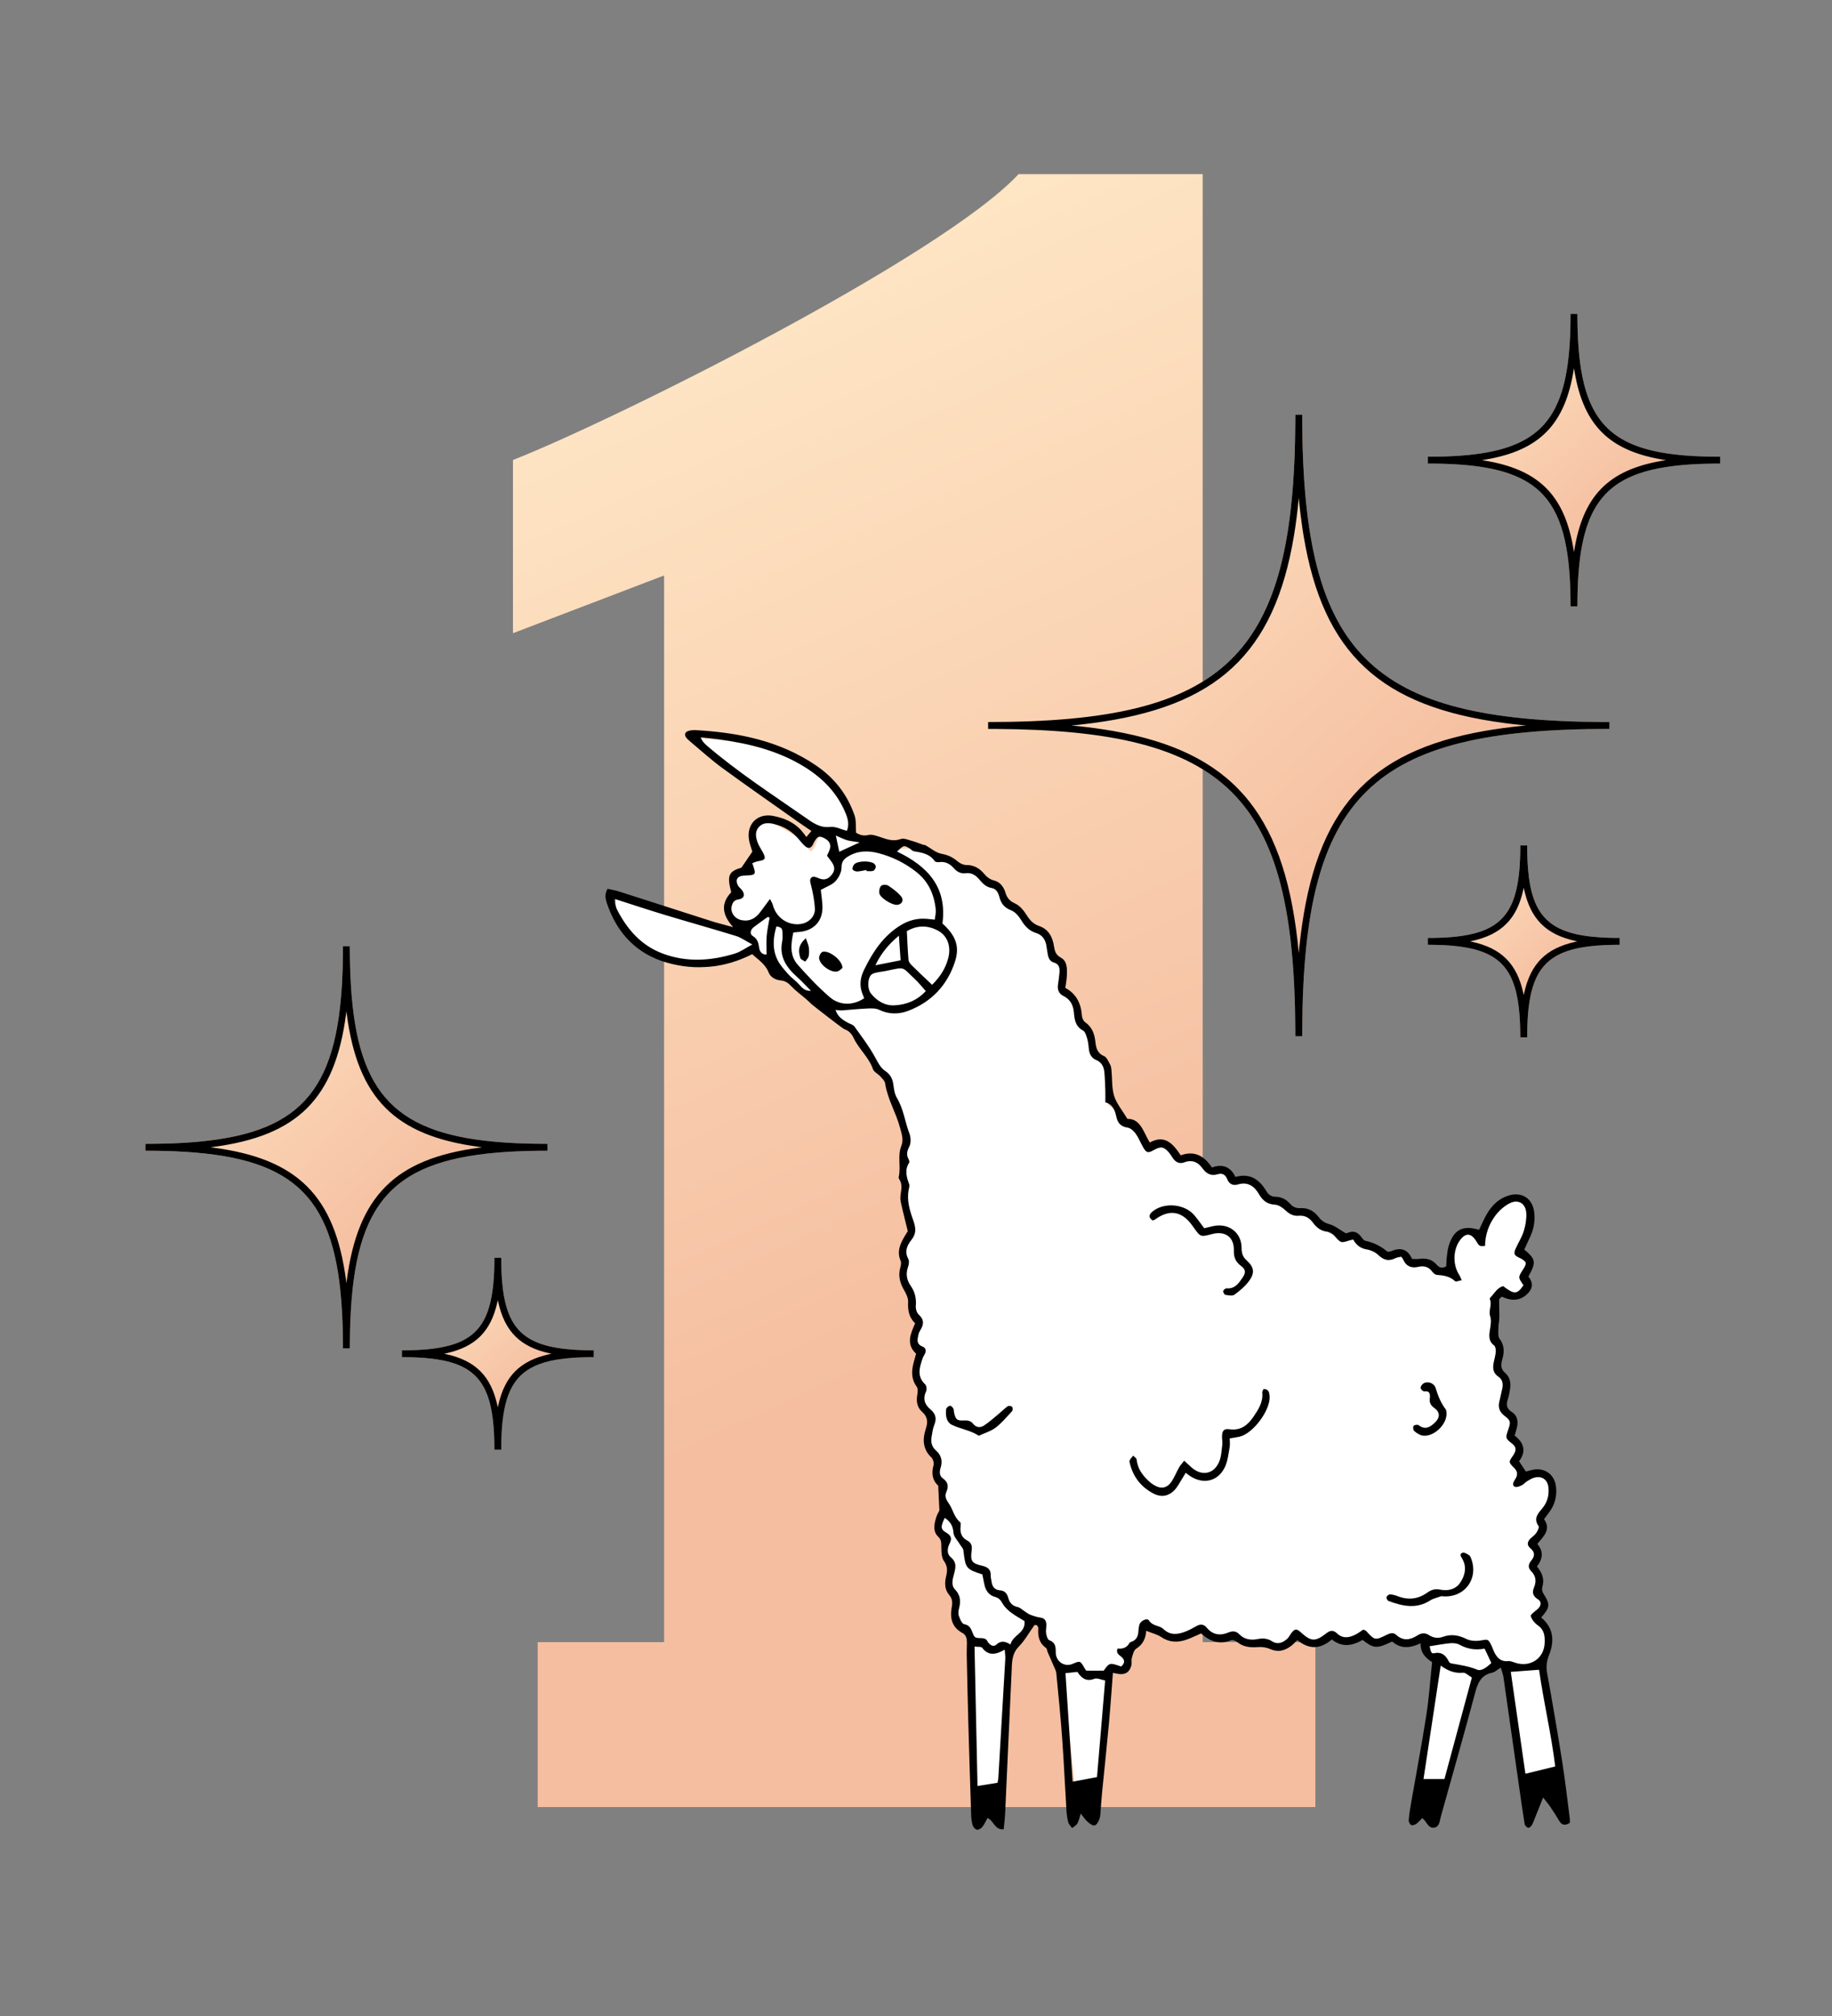
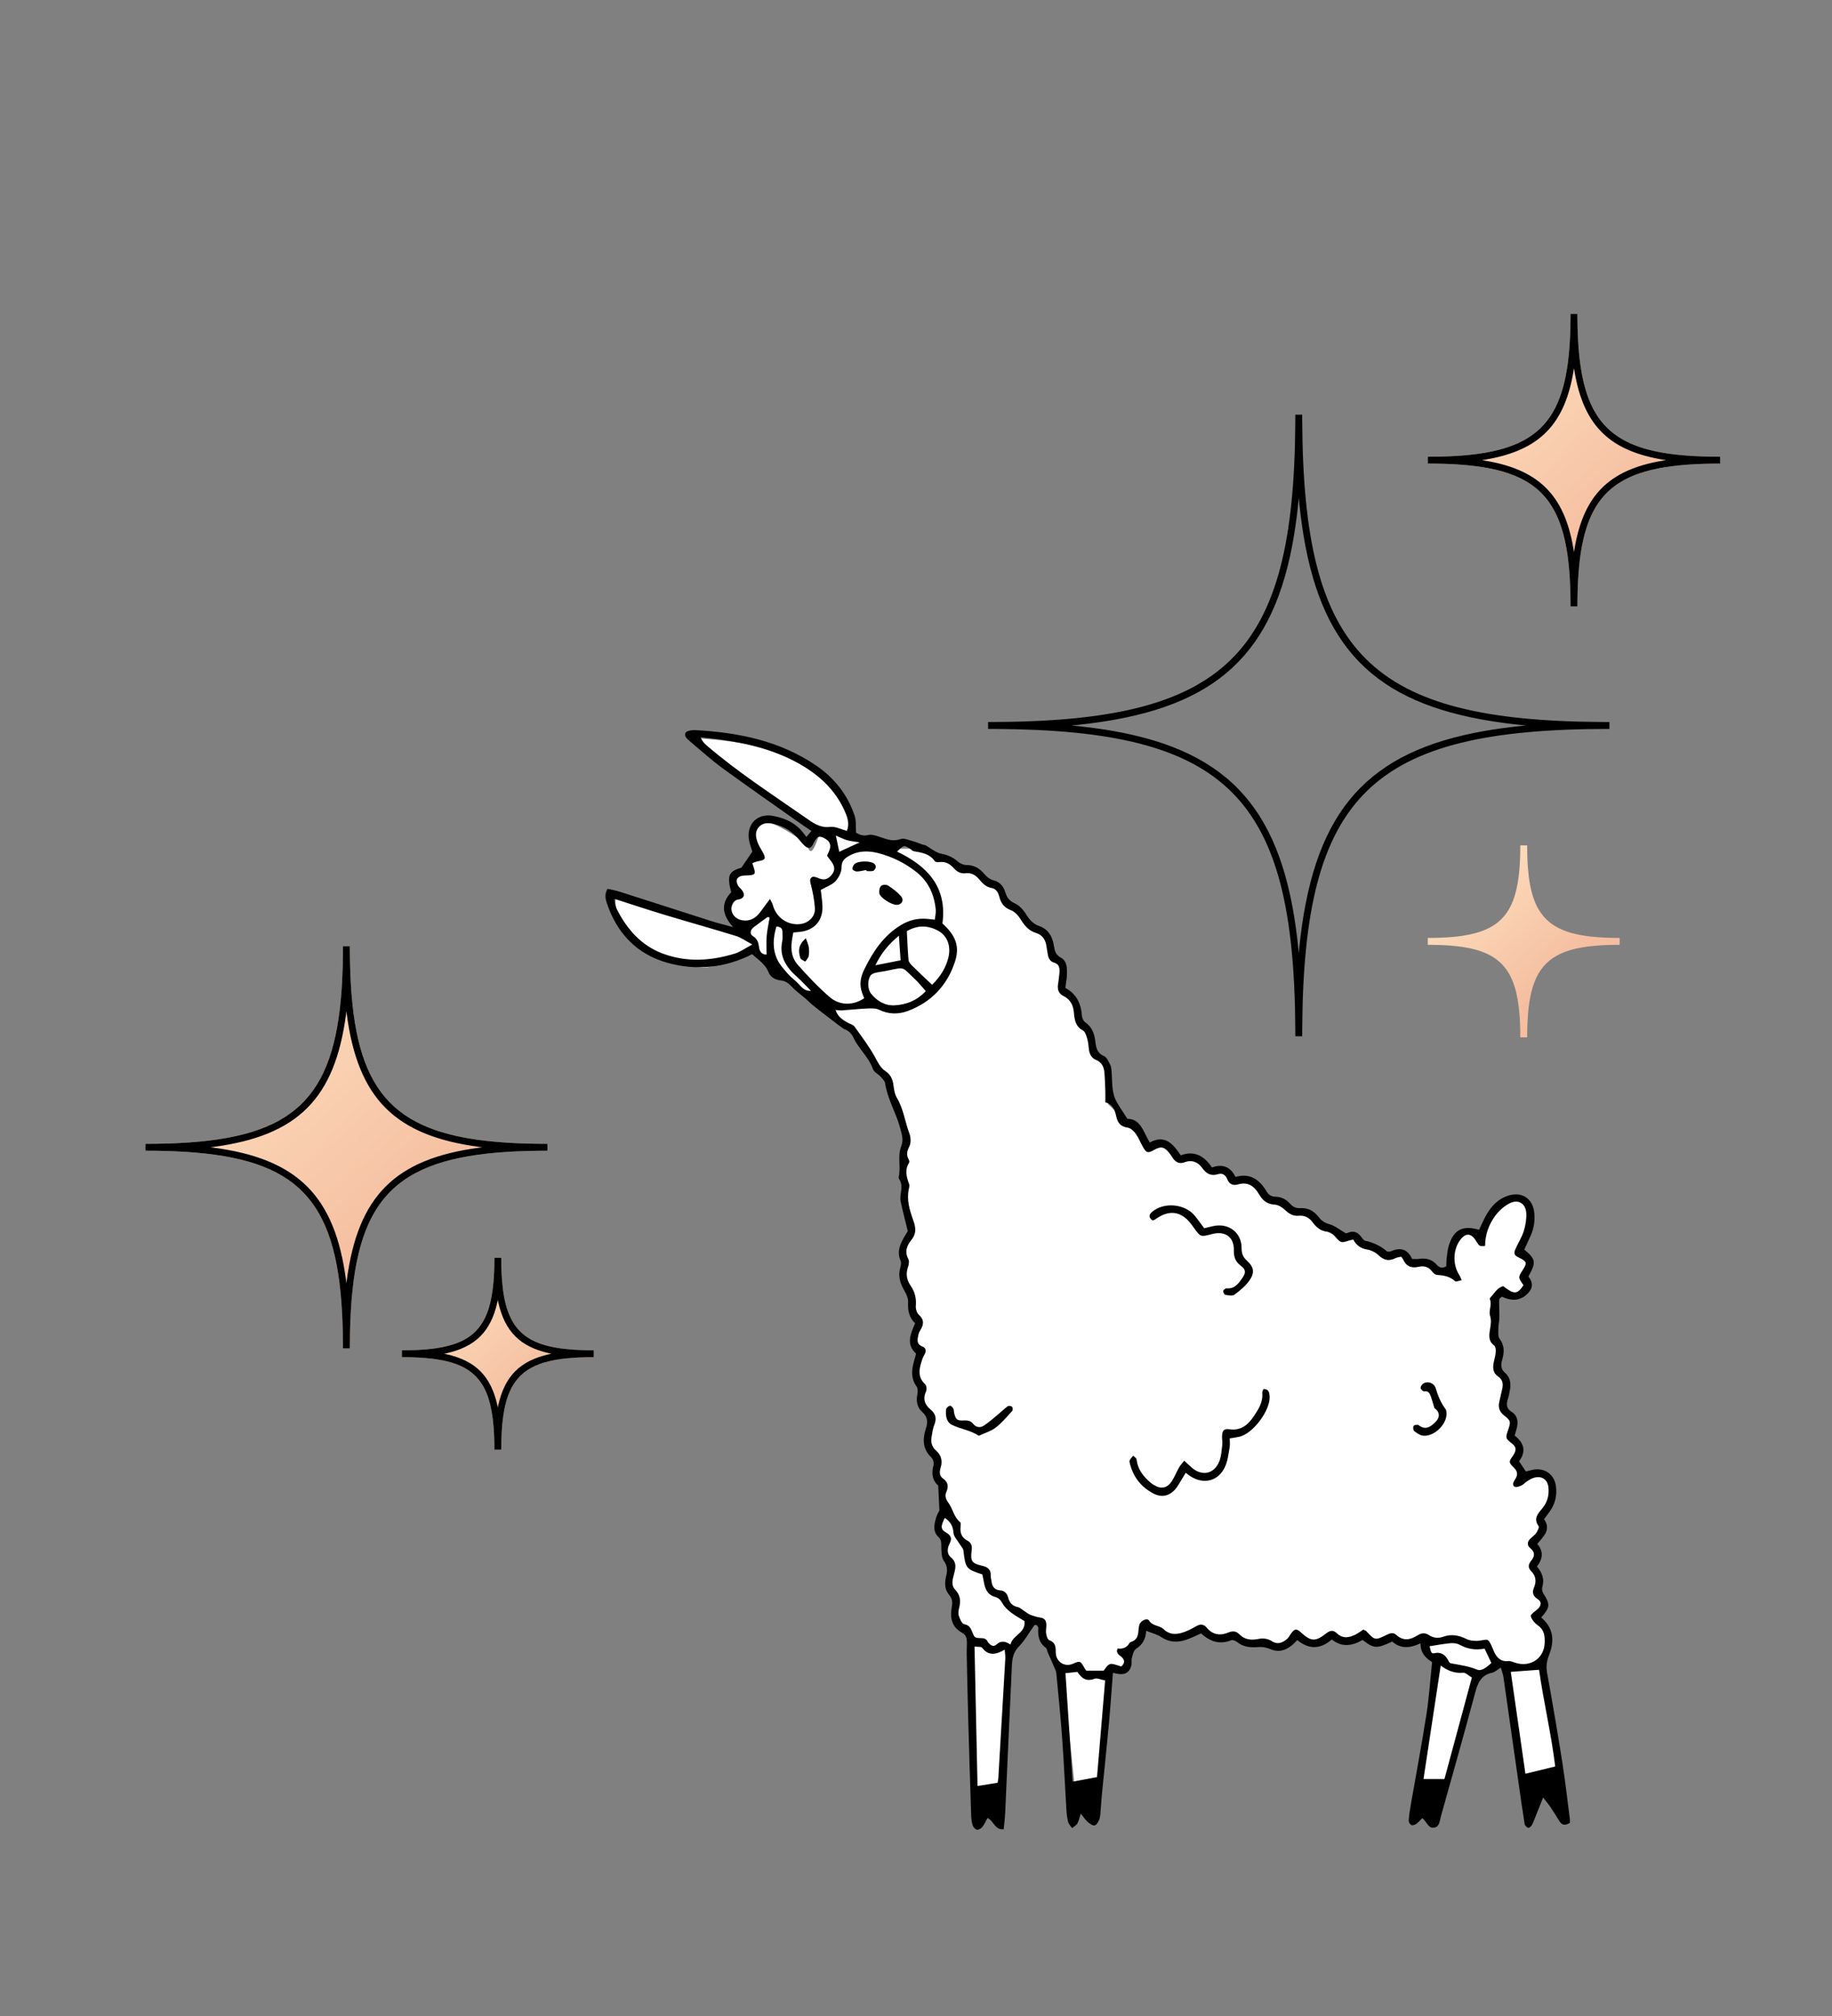
<svg xmlns="http://www.w3.org/2000/svg" width="200px" height="220px" viewBox="0 0 200 220" version="1.1">
  <rect x="0" y="0" width="200" height="220" fill="#808080" stroke="none" />
  <title>one</title>
  <defs>
    <linearGradient x1="38.659%" y1="5.204%" x2="53.289%" y2="71.364%" id="linearGradient-1">
      <stop stop-color="#FEE6C5" offset="0%" />
      <stop stop-color="#F5BEA0" offset="100%" />
    </linearGradient>
    <linearGradient x1="3.068%" y1="5.204%" x2="63.608%" y2="71.364%" id="linearGradient-2">
      <stop stop-color="#FEE6C5" offset="0%" />
      <stop stop-color="#F5BEA0" offset="100%" />
    </linearGradient>
    <linearGradient x1="3.069%" y1="5.204%" x2="63.608%" y2="71.364%" id="linearGradient-3">
      <stop stop-color="#FEE6C5" offset="0%" />
      <stop stop-color="#F5BEA0" offset="100%" />
    </linearGradient>
    <linearGradient x1="3.07%" y1="5.204%" x2="63.608%" y2="71.364%" id="linearGradient-4">
      <stop stop-color="#FEE6C5" offset="0%" />
      <stop stop-color="#F5BEA0" offset="100%" />
    </linearGradient>
    <linearGradient x1="3.071%" y1="5.204%" x2="63.608%" y2="71.364%" id="linearGradient-5">
      <stop stop-color="#FEE6C5" offset="0%" />
      <stop stop-color="#F5BEA0" offset="100%" />
    </linearGradient>
  </defs>
  <g id="one" stroke="none" stroke-width="1" fill="none" fill-rule="evenodd">
-     <path d="M143.6,197.2 L143.6,179.2 L131.3,179.2 L131.3,19 L111.2,19 C102.8,28 67.4,45.7 56,50.2 L56,69.1 L72.5,62.8 L72.5,179.2 L58.7,179.2 L58.7,197.2 L143.6,197.2 Z" id="1" fill="url(#linearGradient-1)" fill-rule="nonzero" />
-     <path d="M141.409,112.3 C141.266,86.932 134.02,79.689 108.648,79.546 L107.873,79.544 L107.873,78.794 C133.872,78.794 141.264,71.663 141.409,46.038 L141.412,45.256 L142.161,45.255 L142.164,46.038 C142.308,71.404 149.552,78.648 174.918,78.792 L175.7,78.794 L175.7,79.544 C149.701,79.544 142.309,86.676 142.164,112.3 L142.162,113.082 L141.412,113.082 L141.409,112.3 Z" id="Fill-1" fill="url(#linearGradient-2)" fill-rule="nonzero" />
    <path d="M37.442,147.144 L37.441,146.64 C37.438,146.145 37.431,145.66 37.42,145.186 L37.391,144.252 C36.914,131.527 32.992,126.781 21.397,125.784 L20.545,125.719 C20.401,125.709 20.256,125.7 20.109,125.691 L19.217,125.644 C18.915,125.631 18.608,125.619 18.297,125.61 L17.349,125.587 C17.188,125.585 17.027,125.582 16.864,125.58 L15.873,125.575 L15.873,124.825 C16.888,124.825 17.86,124.808 18.788,124.773 L19.702,124.732 C32.007,124.082 36.47,119.896 37.295,107.971 L37.349,107.085 C37.397,106.185 37.425,105.242 37.437,104.257 L37.442,103.256 L38.192,103.255 L38.194,103.76 C38.195,104.087 38.199,104.409 38.205,104.726 L38.227,105.665 L38.261,106.576 L38.306,107.461 C39.023,119.507 43.262,123.881 55.124,124.683 L55.995,124.735 C56.142,124.743 56.291,124.75 56.441,124.756 L57.352,124.79 L58.291,124.812 C58.608,124.818 58.93,124.822 59.257,124.823 L59.761,124.825 L59.761,125.575 L58.76,125.581 C57.939,125.59 57.148,125.611 56.386,125.646 L55.485,125.693 C42.928,126.457 38.742,131.075 38.244,144.229 L38.215,145.172 C38.203,145.65 38.196,146.14 38.194,146.64 L38.192,147.144 L37.442,147.144 Z" id="Fill-1" fill="url(#linearGradient-3)" fill-rule="nonzero" />
    <path d="M171.457,66.174 L171.456,65.81 L171.448,65.089 L171.431,64.389 L171.406,63.711 C171.401,63.6 171.395,63.489 171.389,63.38 L171.35,62.733 C171.342,62.626 171.335,62.521 171.327,62.417 L171.273,61.8 L171.209,61.204 L171.135,60.627 C171.121,60.532 171.108,60.439 171.094,60.346 L171.004,59.798 C170.224,55.405 168.351,52.919 164.709,51.664 L164.254,51.517 C164.099,51.47 163.942,51.425 163.781,51.382 L163.29,51.258 L162.78,51.146 C162.607,51.11 162.431,51.076 162.252,51.045 L161.705,50.955 C161.612,50.94 161.518,50.927 161.424,50.914 L160.847,50.839 L160.251,50.775 L159.634,50.721 L158.997,50.677 C158.89,50.67 158.781,50.664 158.671,50.658 L158.004,50.628 L157.315,50.607 L156.605,50.594 L155.873,50.59 L155.873,49.84 L156.598,49.836 C156.717,49.835 156.835,49.833 156.952,49.831 L157.644,49.814 L158.316,49.789 L158.968,49.755 L159.599,49.712 C159.703,49.704 159.806,49.695 159.907,49.686 L160.509,49.629 C160.706,49.608 160.9,49.585 161.091,49.561 L161.654,49.483 C162.576,49.345 163.419,49.164 164.188,48.933 L164.641,48.789 C167.898,47.688 169.754,45.616 170.683,42.1 L170.804,41.612 C170.9,41.197 170.985,40.764 171.058,40.311 L171.141,39.757 C171.154,39.664 171.166,39.569 171.178,39.474 L171.246,38.892 C171.257,38.793 171.267,38.694 171.276,38.593 L171.329,37.982 L171.372,37.351 L171.407,36.699 C171.411,36.589 171.416,36.478 171.42,36.366 L171.441,35.683 L171.453,34.98 L171.457,34.256 L172.207,34.255 L172.209,34.621 C172.21,34.865 172.213,35.105 172.217,35.342 L172.234,36.041 L172.259,36.72 C172.264,36.831 172.27,36.941 172.276,37.051 L172.315,37.698 C172.323,37.804 172.33,37.91 172.338,38.014 L172.392,38.631 L172.456,39.227 L172.531,39.804 C173.351,45.663 175.855,48.4 181.415,49.386 L181.963,49.476 C182.056,49.49 182.149,49.504 182.244,49.517 L182.821,49.591 L183.417,49.655 L184.034,49.709 L184.671,49.753 C184.778,49.76 184.887,49.766 184.997,49.772 L185.665,49.802 C185.778,49.807 185.892,49.81 186.006,49.814 L186.706,49.831 C186.824,49.833 186.944,49.835 187.064,49.836 L187.792,49.84 L187.792,50.59 L187.067,50.594 L186.364,50.607 C186.249,50.609 186.134,50.612 186.02,50.616 L185.348,50.641 L184.697,50.675 C184.59,50.682 184.484,50.689 184.379,50.696 L183.757,50.744 L183.156,50.802 L182.574,50.869 C182.288,50.905 182.009,50.946 181.737,50.99 L181.202,51.083 C176.564,51.956 174.101,54.095 172.982,58.33 L172.861,58.818 C172.803,59.067 172.75,59.323 172.7,59.585 L172.607,60.12 L172.524,60.673 C172.511,60.767 172.499,60.861 172.486,60.957 L172.419,61.539 C172.408,61.637 172.398,61.737 172.389,61.837 L172.336,62.448 L172.293,63.08 L172.258,63.731 C172.253,63.841 172.249,63.953 172.245,64.065 L172.224,64.747 L172.212,65.45 L172.207,66.174 L171.457,66.174 Z" id="Fill-1" fill="url(#linearGradient-4)" fill-rule="nonzero" />
    <path d="M165.972,113.202 L165.97,112.878 L165.96,112.241 C165.958,112.137 165.955,112.034 165.951,111.932 L165.925,111.334 L165.888,110.761 C165.52,106.002 163.877,103.965 159.64,103.335 L159.13,103.267 C158.869,103.236 158.598,103.21 158.318,103.188 L157.746,103.151 L157.148,103.125 C157.046,103.121 156.943,103.118 156.839,103.116 L156.202,103.105 L155.873,103.104 L155.873,102.354 L156.515,102.349 C156.62,102.348 156.724,102.346 156.826,102.343 L157.429,102.323 L158.007,102.292 L158.561,102.25 L159.09,102.196 L159.595,102.131 C163.545,101.554 165.256,99.771 165.782,95.728 L165.842,95.211 C165.851,95.123 165.859,95.034 165.867,94.944 L165.909,94.39 C165.922,94.202 165.932,94.009 165.94,93.812 L165.96,93.209 L165.97,92.58 L165.972,92.256 L166.721,92.255 L166.723,92.58 L166.733,93.218 C166.735,93.322 166.738,93.425 166.742,93.527 L166.768,94.125 L166.805,94.698 C167.216,100.018 169.221,101.935 174.661,102.291 L175.247,102.322 L175.858,102.343 C175.962,102.345 176.067,102.348 176.173,102.349 L176.82,102.354 L176.82,103.104 L176.496,103.105 L175.867,103.115 L175.264,103.135 C175.165,103.14 175.068,103.144 174.971,103.149 L174.406,103.186 L173.865,103.234 L173.347,103.293 C169.726,103.765 167.918,105.187 167.166,108.318 L167.068,108.766 C166.991,109.148 166.929,109.555 166.879,109.986 L166.826,110.515 L166.784,111.068 C166.771,111.257 166.761,111.449 166.753,111.646 L166.733,112.249 L166.723,112.878 L166.722,113.202 L165.972,113.202 Z" id="Fill-1" fill="url(#linearGradient-5)" fill-rule="nonzero" />
    <path d="M53.972,158.202 L53.97,157.878 L53.96,157.241 C53.958,157.137 53.955,157.034 53.951,156.932 L53.925,156.334 L53.888,155.761 C53.52,151.002 51.877,148.965 47.64,148.335 L47.13,148.267 C46.869,148.236 46.598,148.21 46.318,148.188 L45.746,148.151 L45.148,148.125 C45.046,148.121 44.943,148.118 44.839,148.116 L44.202,148.105 L43.873,148.104 L43.873,147.354 L44.515,147.349 C44.62,147.348 44.724,147.346 44.826,147.343 L45.429,147.323 L46.007,147.292 L46.561,147.25 L47.09,147.196 L47.595,147.131 C51.545,146.554 53.256,144.771 53.782,140.728 L53.842,140.211 C53.851,140.123 53.859,140.034 53.867,139.944 L53.909,139.39 C53.922,139.202 53.932,139.009 53.94,138.812 L53.96,138.209 L53.97,137.58 L53.972,137.256 L54.721,137.255 L54.723,137.58 L54.733,138.218 C54.735,138.322 54.738,138.425 54.742,138.527 L54.768,139.125 L54.805,139.698 C55.216,145.018 57.221,146.935 62.661,147.291 L63.247,147.322 L63.858,147.343 C63.962,147.345 64.067,147.348 64.173,147.349 L64.82,147.354 L64.82,148.104 L64.496,148.105 L63.867,148.115 L63.264,148.135 C63.165,148.14 63.068,148.144 62.971,148.149 L62.406,148.186 L61.865,148.234 L61.347,148.293 C57.726,148.765 55.918,150.187 55.166,153.318 L55.068,153.766 C54.991,154.148 54.929,154.555 54.879,154.986 L54.826,155.515 L54.784,156.068 C54.771,156.257 54.761,156.449 54.753,156.646 L54.733,157.249 L54.723,157.878 L54.722,158.202 L53.972,158.202 Z" id="Fill-1" fill="url(#linearGradient-5)" fill-rule="nonzero" />
    <path d="M141.409,112.3 C141.266,86.932 134.02,79.689 108.648,79.546 L107.873,79.544 L107.873,78.794 C133.872,78.794 141.264,71.663 141.409,46.038 L141.412,45.256 L142.161,45.255 L142.164,46.038 C142.308,71.404 149.552,78.648 174.918,78.792 L175.7,78.794 L175.7,79.544 C149.701,79.544 142.309,86.676 142.164,112.3 L142.162,113.082 L141.412,113.082 L141.409,112.3 Z M141.786,54.333 L141.75,54.718 L141.648,55.68 C141.576,56.313 141.495,56.931 141.406,57.534 L141.267,58.428 C139.124,71.368 132.834,77.144 119.236,78.916 L118.297,79.031 C117.98,79.067 117.66,79.101 117.336,79.133 L116.953,79.169 L117.336,79.205 L118.297,79.308 C119.089,79.398 119.856,79.501 120.601,79.618 L121.483,79.764 C134.407,82.027 140.038,88.568 141.648,102.659 L141.75,103.62 L141.786,104.004 L141.823,103.62 L141.872,103.137 L141.981,102.187 C143.663,88.421 149.311,82.001 162.09,79.764 L162.972,79.618 C163.717,79.501 164.484,79.398 165.276,79.308 L166.237,79.205 L166.619,79.169 L166.238,79.133 C165.913,79.101 165.593,79.067 165.276,79.031 L164.338,78.916 C150.739,77.144 144.449,71.368 142.307,58.428 L142.167,57.534 C142.1,57.082 142.038,56.621 141.981,56.152 L141.872,55.202 C141.855,55.042 141.839,54.88 141.823,54.718 L141.786,54.333 Z" id="Fill-1" fill="#000000" fill-rule="nonzero" />
    <path d="M37.442,147.144 L37.441,146.64 C37.438,146.145 37.431,145.66 37.42,145.186 L37.391,144.252 C36.914,131.527 32.992,126.781 21.397,125.784 L20.545,125.719 C20.401,125.709 20.256,125.7 20.109,125.691 L19.217,125.644 C18.915,125.631 18.608,125.619 18.297,125.61 L17.349,125.587 C17.188,125.585 17.027,125.582 16.864,125.58 L15.873,125.575 L15.873,124.825 C16.888,124.825 17.86,124.808 18.788,124.773 L19.702,124.732 C32.007,124.082 36.47,119.896 37.295,107.971 L37.349,107.085 C37.397,106.185 37.425,105.242 37.437,104.257 L37.442,103.256 L38.192,103.255 L38.194,103.76 C38.195,104.087 38.199,104.409 38.205,104.726 L38.227,105.665 L38.261,106.576 L38.306,107.461 C39.023,119.507 43.262,123.881 55.124,124.683 L55.995,124.735 C56.142,124.743 56.291,124.75 56.441,124.756 L57.352,124.79 L58.291,124.812 C58.608,124.818 58.93,124.822 59.257,124.823 L59.761,124.825 L59.761,125.575 L58.76,125.581 C57.939,125.59 57.148,125.611 56.386,125.646 L55.485,125.693 C42.928,126.457 38.742,131.075 38.244,144.229 L38.215,145.172 C38.203,145.65 38.196,146.14 38.194,146.64 L38.192,147.144 L37.442,147.144 Z M37.817,110.355 L37.779,110.658 C36.566,119.886 32.504,123.949 23.275,125.162 L22.972,125.199 L23.275,125.238 C32.504,126.451 36.566,130.513 37.779,139.742 L37.817,140.044 L37.855,139.742 C39.068,130.513 43.131,126.451 52.359,125.238 L52.661,125.199 L52.359,125.162 C43.131,123.949 39.068,119.886 37.855,110.658 L37.817,110.355 Z" id="Fill-1" fill="#000000" fill-rule="nonzero" />
    <path d="M171.457,66.174 L171.456,65.81 L171.448,65.089 L171.431,64.389 L171.406,63.711 C171.401,63.6 171.395,63.489 171.389,63.38 L171.35,62.733 C171.342,62.626 171.335,62.521 171.327,62.417 L171.273,61.8 L171.209,61.204 L171.135,60.627 C171.121,60.532 171.108,60.439 171.094,60.346 L171.004,59.798 C170.224,55.405 168.351,52.919 164.709,51.664 L164.254,51.517 C164.099,51.47 163.942,51.425 163.781,51.382 L163.29,51.258 L162.78,51.146 C162.607,51.11 162.431,51.076 162.252,51.045 L161.705,50.955 C161.612,50.94 161.518,50.927 161.424,50.914 L160.847,50.839 L160.251,50.775 L159.634,50.721 L158.997,50.677 C158.89,50.67 158.781,50.664 158.671,50.658 L158.004,50.628 L157.315,50.607 L156.605,50.594 L155.873,50.59 L155.873,49.84 L156.598,49.836 C156.717,49.835 156.835,49.833 156.952,49.831 L157.644,49.814 L158.316,49.789 L158.968,49.755 L159.599,49.712 C159.703,49.704 159.806,49.695 159.907,49.686 L160.509,49.629 C160.706,49.608 160.9,49.585 161.091,49.561 L161.654,49.483 C162.576,49.345 163.419,49.164 164.188,48.933 L164.641,48.789 C167.898,47.688 169.754,45.616 170.683,42.1 L170.804,41.612 C170.9,41.197 170.985,40.764 171.058,40.311 L171.141,39.757 C171.154,39.664 171.166,39.569 171.178,39.474 L171.246,38.892 C171.257,38.793 171.267,38.694 171.276,38.593 L171.329,37.982 L171.372,37.351 L171.407,36.699 C171.411,36.589 171.416,36.478 171.42,36.366 L171.441,35.683 L171.453,34.98 L171.457,34.256 L172.207,34.255 L172.209,34.621 C172.21,34.865 172.213,35.105 172.217,35.342 L172.234,36.041 L172.259,36.72 C172.264,36.831 172.27,36.941 172.276,37.051 L172.315,37.698 C172.323,37.804 172.33,37.91 172.338,38.014 L172.392,38.631 L172.456,39.227 L172.531,39.804 C173.351,45.663 175.855,48.4 181.415,49.386 L181.963,49.476 C182.056,49.49 182.149,49.504 182.244,49.517 L182.821,49.591 L183.417,49.655 L184.034,49.709 L184.671,49.753 C184.778,49.76 184.887,49.766 184.997,49.772 L185.665,49.802 C185.778,49.807 185.892,49.81 186.006,49.814 L186.706,49.831 C186.824,49.833 186.944,49.835 187.064,49.836 L187.792,49.84 L187.792,50.59 L187.067,50.594 L186.364,50.607 C186.249,50.609 186.134,50.612 186.02,50.616 L185.348,50.641 L184.697,50.675 C184.59,50.682 184.484,50.689 184.379,50.696 L183.757,50.744 L183.156,50.802 L182.574,50.869 C182.288,50.905 182.009,50.946 181.737,50.99 L181.202,51.083 C176.564,51.956 174.101,54.095 172.982,58.33 L172.861,58.818 C172.803,59.067 172.75,59.323 172.7,59.585 L172.607,60.12 L172.524,60.673 C172.511,60.767 172.499,60.861 172.486,60.957 L172.419,61.539 C172.408,61.637 172.398,61.737 172.389,61.837 L172.336,62.448 L172.293,63.08 L172.258,63.731 C172.253,63.841 172.249,63.953 172.245,64.065 L172.224,64.747 L172.212,65.45 L172.207,66.174 L171.457,66.174 Z M171.832,40.165 L171.82,40.251 C170.881,46.282 168.114,49.141 162.2,50.148 L161.781,50.215 L161.868,50.228 C167.9,51.167 170.759,53.933 171.766,59.847 L171.832,60.265 L171.845,60.179 C172.784,54.148 175.551,51.289 181.465,50.282 L181.883,50.215 L181.797,50.202 C175.765,49.264 172.906,46.497 171.899,40.583 L171.832,40.165 Z" id="Fill-1" fill="#000000" fill-rule="nonzero" />
-     <path d="M165.972,113.202 L165.97,112.878 L165.96,112.241 C165.958,112.137 165.955,112.034 165.951,111.932 L165.925,111.334 L165.888,110.761 C165.52,106.002 163.877,103.965 159.64,103.335 L159.13,103.267 C158.869,103.236 158.598,103.21 158.318,103.188 L157.746,103.151 L157.148,103.125 C157.046,103.121 156.943,103.118 156.839,103.116 L156.202,103.105 L155.873,103.104 L155.873,102.354 L156.515,102.349 C156.62,102.348 156.724,102.346 156.826,102.343 L157.429,102.323 L158.007,102.292 L158.561,102.25 L159.09,102.196 L159.595,102.131 C163.545,101.554 165.256,99.771 165.782,95.728 L165.842,95.211 C165.851,95.123 165.859,95.034 165.867,94.944 L165.909,94.39 C165.922,94.202 165.932,94.009 165.94,93.812 L165.96,93.209 L165.97,92.58 L165.972,92.256 L166.721,92.255 L166.723,92.58 L166.733,93.218 C166.735,93.322 166.738,93.425 166.742,93.527 L166.768,94.125 L166.805,94.698 C167.216,100.018 169.221,101.935 174.661,102.291 L175.247,102.322 L175.858,102.343 C175.962,102.345 176.067,102.348 176.173,102.349 L176.82,102.354 L176.82,103.104 L176.496,103.105 L175.867,103.115 L175.264,103.135 C175.165,103.14 175.068,103.144 174.971,103.149 L174.406,103.186 L173.865,103.234 L173.347,103.293 C169.726,103.765 167.918,105.187 167.166,108.318 L167.068,108.766 C166.991,109.148 166.929,109.555 166.879,109.986 L166.826,110.515 L166.784,111.068 C166.771,111.257 166.761,111.449 166.753,111.646 L166.733,112.249 L166.723,112.878 L166.722,113.202 L165.972,113.202 Z M166.346,96.869 L166.301,97.084 C165.593,100.297 163.914,101.976 160.701,102.684 L160.484,102.729 L160.701,102.775 C163.914,103.483 165.593,105.162 166.301,108.375 L166.346,108.588 L166.392,108.375 C167.1,105.162 168.779,103.483 171.992,102.775 L172.208,102.729 L171.992,102.684 C168.779,101.976 167.1,100.297 166.392,97.084 L166.346,96.869 Z" id="Fill-1" fill="#000000" fill-rule="nonzero" />
    <path d="M53.972,158.202 L53.97,157.878 L53.96,157.241 C53.958,157.137 53.955,157.034 53.951,156.932 L53.925,156.334 L53.888,155.761 C53.52,151.002 51.877,148.965 47.64,148.335 L47.13,148.267 C46.869,148.236 46.598,148.21 46.318,148.188 L45.746,148.151 L45.148,148.125 C45.046,148.121 44.943,148.118 44.839,148.116 L44.202,148.105 L43.873,148.104 L43.873,147.354 L44.515,147.349 C44.62,147.348 44.724,147.346 44.826,147.343 L45.429,147.323 L46.007,147.292 L46.561,147.25 L47.09,147.196 L47.595,147.131 C51.545,146.554 53.256,144.771 53.782,140.728 L53.842,140.211 C53.851,140.123 53.859,140.034 53.867,139.944 L53.909,139.39 C53.922,139.202 53.932,139.009 53.94,138.812 L53.96,138.209 L53.97,137.58 L53.972,137.256 L54.721,137.255 L54.723,137.58 L54.733,138.218 C54.735,138.322 54.738,138.425 54.742,138.527 L54.768,139.125 L54.805,139.698 C55.216,145.018 57.221,146.935 62.661,147.291 L63.247,147.322 L63.858,147.343 C63.962,147.345 64.067,147.348 64.173,147.349 L64.82,147.354 L64.82,148.104 L64.496,148.105 L63.867,148.115 L63.264,148.135 C63.165,148.14 63.068,148.144 62.971,148.149 L62.406,148.186 L61.865,148.234 L61.347,148.293 C57.726,148.765 55.918,150.187 55.166,153.318 L55.068,153.766 C54.991,154.148 54.929,154.555 54.879,154.986 L54.826,155.515 L54.784,156.068 C54.771,156.257 54.761,156.449 54.753,156.646 L54.733,157.249 L54.723,157.878 L54.722,158.202 L53.972,158.202 Z M54.346,141.869 L54.301,142.084 C53.593,145.297 51.914,146.976 48.701,147.684 L48.484,147.729 L48.701,147.775 C51.914,148.483 53.593,150.162 54.301,153.375 L54.346,153.588 L54.392,153.375 C55.1,150.162 56.779,148.483 59.992,147.775 L60.208,147.729 L59.992,147.684 C56.779,146.976 55.1,145.297 54.392,142.084 L54.346,141.869 Z" id="Fill-1" fill="#000000" fill-rule="nonzero" />
    <g id="Group" transform="translate(66.102, 79.673)" fill-rule="nonzero">
      <g id="Llama">
        <path d="M1.177,17.96 L15.057,22.688 C14.041,21.024 13.595,19.94 13.721,19.436 C13.846,18.932 14.214,18.514 14.825,18.182 C14.02,17.303 13.858,16.649 14.338,16.22 C14.818,15.792 15.375,15.574 16.009,15.567 C15.841,14.941 15.901,14.515 16.186,14.291 C16.472,14.066 16.757,13.937 17.04,13.903 C16.312,12.596 16.027,11.72 16.186,11.275 C16.425,10.609 17.21,9.862 18.071,10.149 C18.932,10.436 21.752,11.98 22.161,12.941 C22.433,13.582 22.833,13.027 23.36,11.275 L9.46,0.855 C15.628,1.223 19.862,2.248 22.161,3.931 C24.459,5.614 25.947,7.354 26.624,9.15 L27.022,11.771 L31.559,12.941 L33.961,12.941 L38.049,14.785 L40.64,15.939 L42.479,17.113 L43.902,19.106 L45.246,20.155 L46.656,21.805 L48.227,22.688 L48.964,25.042 L50.086,26.247 L49.909,28.562 L51.3,30.093 L51.538,31.958 L52.886,33.606 L53.256,35.329 L54.883,36.84 L54.883,40.849 L56,41.866 L56.478,42.778 L58.105,43.668 L59.336,45.69 L61.034,45.356 L62.829,47.124 L64.683,46.924 L66.129,48.489 L67.641,48.205 L68.474,49.499 L70.554,49.32 L72.322,51.494 L73.864,51.712 L75.214,52.747 L76.638,52.993 L78.382,54.544 L80.453,55.545 L81.863,55.32 L85.374,57.832 L86.848,57.44 L87.899,58.385 L89.834,58.385 L92.855,59.863 C91.932,57.473 92.232,55.854 93.754,55.006 C94.522,54.663 95.14,54.934 95.606,55.821 C96.744,52.25 98.21,50.807 100.003,51.494 C101.796,52.18 101.612,54.076 99.452,57.183 L100.825,58.385 L100.304,60.052 L100.565,60.897 C100.306,61.539 99.935,61.86 99.452,61.86 C98.969,61.86 98.235,61.783 97.248,61.629 L96.991,66.048 L97.67,67.88 L97.248,69.728 L98.318,71.687 L98.004,74.239 L99.144,75.539 L98.737,77.068 L99.79,78.644 L99.144,79.994 L100.003,81.485 C101.526,80.997 102.483,81.09 102.874,81.763 C103.265,82.436 103.091,83.703 102.352,85.564 L101.908,86.37 L102.352,87.383 L101.174,88.721 L101.615,90.213 L101.174,91.15 L101.908,92.976 L101.615,94.262 L102.352,95.554 L101.406,96.703 L102.874,98.748 L102.352,102.165 L104.207,114.517 L100.304,114.517 L98.004,102.165 L96.638,102.165 L95.005,103.398 L91.488,115.992 L88.578,115.252 L90.741,101.188 C89.75,100.5 89.255,100.011 89.255,99.72 C89.255,99.429 88.584,99.429 87.242,99.72 L85.884,99.153 L83.948,99.72 L82.628,98.947 L81.047,99.523 L79.182,98.947 L77.328,99.72 L75.441,98.947 L73.605,100.117 C70.517,99.804 68.807,99.414 68.474,98.947 C68.142,98.479 67.642,98.548 66.974,99.153 L65.087,98.13 L62.287,99.153 L58.972,97.548 L58.105,99.523 L57.131,100.74 C57.132,102.061 57.023,102.722 56.805,102.722 C56.587,102.722 55.946,102.722 54.883,102.722 L53.837,115.992 L51.3,115.992 L49.909,102.431 C49.088,101.531 48.677,100.759 48.677,100.117 C48.677,99.475 48.431,99.153 47.94,99.153 L47.627,97.548 L46.449,97.118 L44.407,100.43 L43.428,115.252 L40.376,115.815 L39.927,99.523 L39.623,98.407 L38.418,97.118 L38.418,94.845 L37.678,93.357 L37.678,91.15 L37.152,89.073 L37.152,88.384 L36.496,86.37 L37.485,85.346 L36.801,82.298 L36.159,81.187 L36.159,79.586 L35.173,77.781 L35.826,75.053 L34.481,73.387 L34.704,71.934 L33.961,70.106 L34.481,67.88 L33.714,66.51 L34.481,64.799 L33.714,63.352 L33.369,61.629 L32.564,59.863 L32.781,58.385 L32.564,56.844 L33.369,54.544 L32.781,50.131 L32.564,46.535 L33.016,44.749 L30.809,38.208 L29.141,36 L27.022,32.897 L19.506,26.945 L16.42,24.3 C13.496,25.374 11.605,25.912 10.747,25.912 C9.46,25.912 4.614,25.056 2.671,22.398 C1.376,20.626 0.878,19.146 1.177,17.96 Z" id="Path-65-Copy" fill="#FFFFFF" />
        <path d="M25.52,13.28 C26.197,12.969 26.866,12.661 27.75,12.254 C27.131,12.151 26.734,12.124 26.362,12.012 C25.962,11.892 25.585,11.694 25.146,11.508 C25.292,12.202 25.405,12.733 25.52,13.28 L25.52,13.28 Z M17.92,20.454 C17.847,20.435 17.773,20.416 17.7,20.397 C17.192,20.766 16.677,21.127 16.179,21.509 C15.805,21.795 15.725,22.261 16.079,22.473 C16.575,22.771 16.695,23.178 16.765,23.693 C16.822,24.117 17.013,24.505 17.585,24.492 C17.585,23.803 17.542,23.132 17.597,22.47 C17.654,21.794 17.808,21.126 17.92,20.454 L17.92,20.454 Z M32.03,22.435 C30.864,23.411 30.097,24.361 29.46,25.666 C30.457,25.469 31.292,25.305 32.217,25.122 C32.156,24.244 32.102,23.465 32.03,22.435 L32.03,22.435 Z M22.431,28.454 C21.926,27.945 21.443,27.411 20.91,26.934 C19.746,25.893 18.944,24.728 19.292,23.055 C19.362,22.716 19.315,22.352 19.315,21.999 C19.315,21.599 19.069,21.477 18.66,21.43 C18.281,22.684 18.21,23.904 18.768,25.062 C19.05,25.647 19.521,26.151 19.957,26.647 C20.3,27.037 20.749,27.332 21.098,27.718 C21.449,28.108 21.774,28.501 22.431,28.454 L22.431,28.454 Z M95.972,100.236 C94.965,100.426 94.093,100.279 93.252,99.817 C92.965,99.659 92.57,99.615 92.236,99.645 C91.477,99.714 90.725,99.861 89.971,99.976 C90.088,100.586 90.171,100.799 90.431,100.742 C91.285,100.553 91.74,100.959 92.073,101.655 C92.113,101.74 92.225,101.83 92.317,101.846 C93.282,102.021 94.24,102.147 95.177,102.537 C95.629,102.726 96.265,102.234 96.707,101.798 C96.461,101.276 96.238,100.802 95.972,100.236 L95.972,100.236 Z M34.965,28.48 C34.506,27.971 34.16,27.521 33.747,27.142 C32.327,25.836 32.8,25.821 30.714,26.263 C30.301,26.351 29.877,26.388 29.468,26.487 C29.28,26.532 29.057,26.625 28.948,26.771 C28.585,27.254 28.601,28.284 28.988,28.759 C29.641,29.561 30.495,30.084 31.538,30.037 C32.871,29.978 34.052,29.474 34.965,28.48 L34.965,28.48 Z M35.655,27.797 C36.542,26.922 37.136,25.986 37.422,24.869 C37.749,23.586 37.334,22.427 36.266,21.868 C35.178,21.299 34.059,21.269 32.897,21.943 C32.953,22.997 32.99,24.046 33.081,25.09 C33.099,25.3 33.287,25.525 33.451,25.687 C34.149,26.377 34.867,27.047 35.655,27.797 L35.655,27.797 Z M91.589,114.466 C92.583,110.786 93.58,107.098 94.582,103.391 C94.21,103.178 93.891,102.836 93.612,102.865 C92.638,102.968 91.854,102.582 91.181,102.086 C90.555,106.219 89.933,110.31 89.303,114.466 L91.589,114.466 Z M103.681,113.095 C103.245,109.493 102.404,106.027 101.919,102.543 C100.835,102.624 99.878,102.695 98.83,102.772 C99.355,106.427 99.887,110.127 100.428,113.892 C101.552,113.617 102.564,113.369 103.681,113.095 L103.681,113.095 Z M51.517,102.777 C51.06,102.826 50.616,102.873 50.216,102.916 C50.477,106.876 50.733,110.769 50.996,114.755 C51.881,114.59 52.702,114.437 53.659,114.258 C53.955,110.734 54.25,107.237 54.547,103.709 C54.057,103.62 53.659,103.415 53.385,103.523 C52.495,103.873 51.97,103.468 51.517,102.777 L51.517,102.777 Z M40.613,115.229 C41.473,115.09 42.147,114.982 42.806,114.875 C42.845,114.619 42.879,114.482 42.887,114.345 C43.143,110.013 43.398,105.682 43.646,101.35 C43.662,101.063 43.613,100.773 43.585,100.349 C42.591,100.919 41.797,101.04 41.114,100.139 C41.007,99.997 40.631,100.06 40.287,100.016 C40.396,105.112 40.503,110.075 40.613,115.229 L40.613,115.229 Z M44.212,99.787 C44.474,98.708 45.877,98.572 45.746,97.232 C45.313,96.963 44.767,96.671 44.279,96.302 C43.925,96.033 43.575,95.705 43.359,95.327 C43.152,94.965 42.956,94.709 42.538,94.598 C41.852,94.417 41.504,93.902 41.361,93.235 C41.28,92.86 41.21,92.485 41.141,92.139 C39.341,91.549 39.304,91.484 39.073,89.519 C39.045,89.28 38.811,89.066 38.676,88.839 C38.433,88.426 38.018,88.023 37.989,87.594 C37.938,86.841 37.632,86.354 37.036,85.97 C36.573,86.937 36.563,87.208 37.189,87.573 C37.739,87.892 37.852,88.223 37.565,88.773 C37.301,89.278 37.256,89.901 37.683,90.254 C38.392,90.839 38.222,91.451 38.033,92.154 C37.888,92.695 37.72,93.325 38.151,93.773 C38.748,94.393 38.801,95.049 38.602,95.816 C38.533,96.083 38.488,96.404 38.573,96.651 C38.692,96.994 38.903,97.52 39.148,97.565 C39.922,97.706 39.947,98.298 40.211,98.817 C40.495,99.376 41.434,98.759 41.727,99.494 C41.751,99.557 41.816,99.602 41.862,99.656 C42.104,99.938 42.416,100.038 42.693,99.781 C43.169,99.339 43.642,99.429 44.212,99.787 L44.212,99.787 Z M0.979,18.418 C1.004,18.684 1,18.825 1.034,18.956 C1.089,19.16 1.147,19.368 1.242,19.554 C2.35,21.73 3.883,23.494 6.222,24.377 C8.841,25.365 11.498,25.193 14.125,24.389 C14.729,24.204 15.268,23.801 16.03,23.395 C15.289,23.003 14.798,22.637 14.246,22.468 C11.648,21.668 9.028,20.937 6.426,20.151 C4.641,19.611 2.87,19.022 0.979,18.418 L0.979,18.418 Z M26.353,10.998 C26.609,10.345 26.493,9.761 26.245,9.146 C25.334,6.895 23.747,5.263 21.709,4.006 C18.857,2.246 15.694,1.471 12.426,1.015 C11.749,0.921 11.066,0.864 10.386,0.79 C10.555,1.218 10.792,1.458 11.048,1.677 C14.425,4.579 18.16,6.992 21.802,9.532 C22.623,10.104 23.392,10.697 24.534,10.566 C25.114,10.499 25.74,10.839 26.353,10.998 L26.353,10.998 Z M17.957,18.426 C18.144,18.806 18.227,18.919 18.257,19.045 C18.604,20.456 19.907,21.36 21.317,21.159 C22.207,21.033 22.919,20.32 22.861,19.442 C22.804,18.574 22.637,17.704 22.422,16.86 C22.333,16.511 22.247,16.218 22.566,16.037 C22.713,15.954 23.002,16.047 23.194,16.133 C23.781,16.397 24.198,16.34 24.61,15.889 C25.069,15.387 25.09,14.949 24.678,14.37 C24.519,14.145 24.349,13.929 24.182,13.707 C24.262,13.534 24.32,13.409 24.378,13.284 C24.692,12.604 24.546,12.143 23.91,11.807 C23.303,11.486 23.102,11.583 22.681,12.4 C22.665,12.431 22.664,12.47 22.646,12.5 C22.411,12.905 22.14,12.972 21.794,12.669 C21.557,12.462 21.35,12.216 21.149,11.97 C20.433,11.091 19.529,10.527 18.425,10.255 C17.806,10.102 17.21,10.075 16.752,10.569 C16.286,11.072 16.4,11.693 16.609,12.268 C16.74,12.628 16.968,12.953 17.153,13.294 C17.551,14.025 17.474,14.175 16.675,14.305 C16.452,14.341 16.241,14.446 16.025,14.519 C16.473,15.817 16.473,15.817 15.173,15.876 C15.138,15.877 15.103,15.875 15.067,15.878 C14.38,15.934 14.141,16.347 14.46,16.959 C14.538,17.108 14.69,17.218 14.805,17.348 C15.3,17.91 15.181,18.39 14.466,18.491 C14.067,18.548 13.915,18.749 13.813,19.06 C13.556,19.843 14.064,20.612 14.932,20.755 C15.805,20.899 16.428,20.499 16.921,19.824 C17.222,19.412 17.529,19.003 17.957,18.426 L17.957,18.426 Z M20.508,22.084 C20.236,23.343 20.086,24.596 20.997,25.619 C22.095,26.856 23.238,28.073 24.491,29.148 C25.6,30.099 27.084,30.05 28.242,29.26 C28.169,29.075 28.088,28.884 28.017,28.689 C27.702,27.809 27.817,27.007 28.234,26.149 C29.178,24.207 30.326,22.468 32.204,21.306 C33.106,20.749 34.078,20.501 35.136,20.603 C35.373,20.626 35.609,20.652 35.947,20.688 C35.99,20.29 36.086,19.946 36.055,19.613 C35.899,17.965 35.274,16.54 33.945,15.491 C32.709,14.514 31.32,13.824 29.799,13.43 C28.678,13.14 27.567,13.143 26.519,13.768 C26.034,14.057 25.763,14.346 25.767,15.003 C25.769,15.507 25.463,16.111 25.105,16.493 C24.725,16.897 24.122,17.091 23.504,17.441 C23.556,17.91 23.642,18.497 23.68,19.088 C23.789,20.749 22.832,21.865 21.184,22.023 C20.977,22.043 20.769,22.061 20.508,22.084 L20.508,22.084 Z M81.629,55.6 C81.428,55.644 81.324,55.659 81.225,55.69 C80.276,55.992 80.29,55.98 79.633,55.25 C79.433,55.027 79.14,54.769 78.873,54.748 C78.123,54.691 77.63,54.302 77.219,53.738 C76.837,53.213 76.339,52.936 75.675,52.999 C75.059,53.058 74.614,52.772 74.176,52.361 C73.884,52.087 73.466,51.812 73.089,51.79 C72.246,51.741 71.754,51.358 71.343,50.646 C70.855,49.803 70.148,49.255 69.057,49.578 C68.512,49.739 68.094,49.562 67.871,48.995 C67.694,48.542 67.347,48.312 66.862,48.461 C66.099,48.696 65.601,48.419 65.152,47.794 C64.682,47.137 64.021,46.856 63.197,47.167 C62.646,47.375 62.239,47.154 61.927,46.694 C61.788,46.49 61.661,46.274 61.501,46.087 C60.954,45.45 60.622,45.403 59.862,45.829 C59.222,46.188 59.055,46.152 58.689,45.516 C58.407,45.026 58.202,44.486 57.875,44.032 C57.668,43.744 57.32,43.427 56.999,43.381 C56.231,43.27 55.907,42.857 55.758,42.155 C55.617,41.49 55.39,40.852 54.569,40.621 C54.569,40.173 54.58,39.753 54.566,39.334 C54.543,38.665 54.524,37.996 54.462,37.33 C54.406,36.741 54.174,36.256 53.567,36.002 C53.072,35.795 52.832,35.371 52.774,34.836 C52.732,34.45 52.703,34.056 52.593,33.686 C52.497,33.361 52.377,32.917 52.13,32.785 C51.301,32.342 51.204,31.608 51.135,30.817 C51.067,30.033 50.752,29.39 50.007,29.024 C49.492,28.771 49.323,28.345 49.397,27.797 C49.453,27.377 49.52,26.957 49.556,26.535 C49.6,26.02 49.575,25.54 48.937,25.359 C48.511,25.238 48.353,24.878 48.285,24.472 C48.239,24.193 48.185,23.916 48.15,23.636 C48.058,22.907 47.712,22.357 46.994,22.135 C46.23,21.898 45.772,21.382 45.368,20.717 C45.109,20.29 44.709,19.828 44.266,19.658 C43.546,19.381 43.191,18.935 43.007,18.235 C42.889,17.787 42.685,17.322 42.166,17.235 C41.548,17.132 41.171,16.738 40.809,16.301 C40.425,15.839 39.967,15.542 39.342,15.62 C38.797,15.689 38.382,15.477 38.033,15.08 C37.614,14.603 37.118,14.317 36.449,14.406 C36.284,14.428 36.019,14.407 35.947,14.304 C35.384,13.488 34.518,13.364 33.648,13.218 C33.522,13.196 33.416,13.063 33.298,12.986 C32.586,12.523 32.586,12.524 31.831,13.259 C35.13,14.832 37.319,17.113 36.784,21.102 C38.239,22.427 38.704,23.606 38.143,25.303 C37.3,27.855 35.583,29.673 33.055,30.634 C32.009,31.031 30.93,31.035 29.861,30.518 C29.483,30.335 28.977,30.365 28.533,30.384 C27.624,30.423 26.718,30.527 25.81,30.589 C25.595,30.604 25.377,30.559 25.109,30.538 C25.363,31.292 25.9,31.625 26.459,31.936 C26.702,32.071 27.029,32.145 27.176,32.349 C27.952,33.423 28.758,34.489 29.399,35.643 C29.73,36.237 29.989,36.836 30.57,37.222 C31.11,37.582 31.353,38.085 31.432,38.725 C31.492,39.208 31.572,39.736 31.815,40.142 C32.54,41.348 32.692,42.741 33.178,44.022 C33.338,44.445 33.362,45.056 33.169,45.441 C32.919,45.939 32.821,46.329 33.084,46.814 C33.147,46.93 33.202,47.13 33.145,47.217 C32.645,47.998 32.86,48.756 33.145,49.535 C33.211,49.714 33.141,49.954 33.1,50.16 C32.873,51.309 33.217,52.424 33.578,53.442 C33.886,54.307 33.975,54.913 33.385,55.652 C32.922,56.231 32.618,56.91 33.059,57.711 C33.187,57.942 33.113,58.345 33.015,58.628 C32.758,59.367 32.896,60.034 33.317,60.642 C33.786,61.316 33.948,62.028 33.878,62.845 C33.851,63.154 33.978,63.587 34.196,63.786 C34.793,64.329 34.769,64.856 34.377,65.47 C34.283,65.618 34.204,65.786 34.168,65.955 C34.056,66.476 33.902,67.003 34.615,67.277 C34.958,67.408 35.041,67.723 34.863,68.071 C34.767,68.26 34.657,68.445 34.589,68.644 C34.267,69.603 33.993,70.545 34.895,71.391 C35.045,71.532 35.098,71.949 35.004,72.148 C34.622,72.959 34.831,73.598 35.472,74.128 C36.04,74.599 36.181,75.119 35.896,75.814 C35.725,76.231 35.675,76.702 35.596,77.153 C35.5,77.71 35.631,78.223 36.064,78.6 C36.673,79.13 36.816,79.761 36.584,80.509 C36.45,80.942 36.436,81.382 36.837,81.666 C37.403,82.068 37.475,82.537 37.21,83.139 C36.99,83.64 37.194,83.978 37.513,84.443 C37.941,85.07 38.053,85.907 38.714,86.432 C38.808,86.506 38.777,86.771 38.761,86.944 C38.698,87.6 38.873,88.115 39.499,88.444 C39.91,88.66 40.046,88.996 39.977,89.503 C39.814,90.703 39.983,90.926 41.129,91.196 C41.724,91.335 42.089,91.6 42.054,92.266 C42.043,92.473 42.116,92.684 42.141,92.894 C42.207,93.448 42.466,93.83 43.061,93.874 C43.611,93.915 43.848,94.24 43.983,94.736 C44.12,95.241 44.429,95.58 44.994,95.698 C45.273,95.757 45.512,96.007 45.77,96.17 C45.967,96.295 46.151,96.454 46.364,96.535 C46.723,96.67 47.095,96.797 47.472,96.849 C48.037,96.928 48.14,97.288 48.128,97.753 C48.12,98.036 48.055,98.327 48.106,98.598 C48.154,98.857 48.262,99.249 48.44,99.313 C49.123,99.559 49.15,100.02 49.153,100.639 C49.158,101.659 50.109,102.271 50.978,101.906 C51.835,101.546 51.832,101.548 52.306,102.38 C52.39,102.528 52.504,102.658 52.493,102.643 L54.386,102.643 C55.03,101.753 55.03,101.753 56.301,102.191 C56.661,101.859 56.76,101.529 56.336,101.144 C56.091,100.92 55.697,100.762 55.898,100.226 C56.431,100.287 56.923,100.154 57.209,99.61 C57.236,99.557 57.322,99.525 57.388,99.503 C57.988,99.305 58.165,98.843 58.183,98.266 C58.19,98.055 58.224,97.841 58.281,97.639 C58.406,97.193 59.129,96.848 59.338,97.174 C59.738,97.799 60.478,97.689 60.912,98.102 C61.653,98.808 62.449,98.701 63.275,98.391 C63.701,98.23 64.11,98.011 64.506,97.782 C64.94,97.531 65.304,97.555 65.631,97.946 C66.289,98.735 67.097,98.858 68.015,98.472 C68.445,98.292 68.842,98.309 69.183,98.661 C69.761,99.26 70.476,99.34 71.241,99.187 C71.786,99.079 72.291,99.128 72.766,99.435 C73.383,99.831 73.923,99.595 74.407,99.182 C74.589,99.027 74.696,98.785 74.842,98.587 C75.24,98.046 75.44,98.026 75.93,98.475 C77.014,99.466 77.493,99.503 78.674,98.578 C79.112,98.235 79.44,98.179 79.865,98.579 C80.506,99.184 81.225,99.047 81.924,98.678 C82.224,98.52 82.497,98.31 82.726,98.16 C82.907,98.244 82.987,98.258 83.031,98.305 C84.002,99.352 84.004,99.359 85.323,98.711 C85.667,98.541 86.014,98.452 86.31,98.726 C87.075,99.433 87.851,99.298 88.634,98.798 C89.066,98.521 89.469,98.476 89.913,98.769 C90.385,99.081 90.916,99.133 91.44,98.944 C92.336,98.622 93.141,98.769 93.988,99.183 C94.423,99.396 95.016,99.433 95.505,99.352 C96.34,99.213 96.347,99.152 96.715,99.888 C96.825,100.109 96.898,100.347 97.003,100.571 C97.31,101.221 97.726,101.682 98.548,101.598 C98.807,101.571 99.088,101.707 99.353,101.79 C100.993,102.3 102.475,101.298 102.532,99.592 C102.556,98.89 102.499,98.196 101.804,97.711 C101.456,97.47 101.119,97.075 101.014,96.686 C100.967,96.509 101.489,96.17 101.764,95.916 C102.156,95.555 102.225,95.129 101.8,94.86 C101.237,94.504 101.13,94.127 101.375,93.537 C101.639,92.903 101.579,92.299 101.054,91.782 C100.685,91.419 100.74,91.029 101.053,90.648 C101.448,90.169 101.514,89.73 100.968,89.282 C100.55,88.939 100.635,88.545 101.007,88.195 C101.212,88.002 101.463,87.839 101.614,87.611 C101.758,87.392 101.956,86.997 101.865,86.867 C101.271,86.029 101.805,85.49 102.284,84.913 C102.835,84.25 103.03,83.477 102.94,82.634 C102.848,81.772 102.196,81.341 101.357,81.592 C101.094,81.671 100.846,81.823 100.61,81.971 C100.402,82.102 100.238,82.315 100.021,82.416 C99.789,82.523 99.459,82.66 99.274,82.572 C98.95,82.416 99.097,82.096 99.254,81.841 C99.31,81.751 99.369,81.662 99.415,81.567 C99.609,81.166 99.524,80.845 99.203,80.522 C98.575,79.893 98.59,79.877 99.072,79.178 C99.463,78.609 99.444,78.244 99.002,77.89 C98.232,77.274 98.232,77.274 98.559,76.318 C98.842,75.49 98.826,75.357 98.115,74.805 C97.603,74.408 97.436,73.93 97.573,73.318 C97.682,72.836 97.792,72.354 97.9,71.872 C98.017,71.347 97.939,70.872 97.468,70.554 C96.863,70.147 96.844,69.582 96.977,68.957 C97.058,68.578 97.167,68.199 97.191,67.815 C97.206,67.592 97.153,67.261 97.003,67.148 C96.327,66.641 96.476,65.94 96.575,65.31 C96.653,64.819 96.726,64.413 96.564,63.894 C96.392,63.345 96.812,62.699 96.539,62.088 C96.521,62.046 96.578,61.949 96.624,61.902 C97.053,61.456 97.347,60.847 98.001,60.68 C99.208,61.61 99.532,61.592 100.215,60.579 C99.619,59.72 99.619,59.72 100.158,58.883 C100.638,58.138 100.583,57.962 99.749,57.578 C99.205,57.327 99.116,57.14 99.36,56.591 C99.646,55.946 100.041,55.339 100.248,54.672 C100.443,54.046 100.559,53.357 100.521,52.706 C100.461,51.664 99.66,51.167 98.73,51.628 C98.127,51.928 97.562,52.43 97.154,52.973 C96.429,53.939 96.031,55.072 96.022,56.294 C95.4,56.335 95.4,56.335 95.061,55.776 C94.503,54.859 93.888,54.829 93.27,55.69 C92.511,56.747 92.487,58.356 93.205,59.463 C93.296,59.602 93.351,59.764 93.476,60.027 C93.178,60.084 92.853,60.237 92.76,60.149 C92.182,59.598 91.484,59.503 90.744,59.448 C90.567,59.435 90.367,59.243 90.245,59.083 C89.853,58.563 89.354,58.432 88.745,58.572 C87.998,58.744 87.424,58.536 87.095,57.801 C87.038,57.673 86.941,57.564 86.873,57.462 C86.607,57.525 86.423,57.532 86.275,57.61 C85.55,57.988 84.963,57.86 84.369,57.285 C84.056,56.984 83.586,56.758 83.155,56.686 C82.464,56.573 81.987,56.242 81.629,55.6 L81.629,55.6 Z M101.689,91.277 C102.287,91.991 102.52,92.689 102.27,93.521 C102.21,93.722 102.257,94.02 102.372,94.198 C103.15,95.402 103.134,95.734 102.149,96.838 C103.508,97.983 103.619,99.401 103.003,100.951 C102.748,101.59 102.67,102.201 102.797,102.9 C103.384,106.131 103.938,109.368 104.45,112.61 C104.776,114.668 105.007,116.741 105.277,118.808 C105.294,118.942 105.279,119.082 105.279,119.249 C104.801,119.544 104.428,119.555 104.12,119.035 C103.813,118.519 103.489,118.012 103.154,117.515 C102.942,117.202 102.694,116.914 102.361,116.483 C102.019,117.339 101.74,118.047 101.455,118.753 C101.349,119.014 101.258,119.288 101.11,119.525 C101.03,119.655 100.805,119.825 100.72,119.792 C100.562,119.728 100.372,119.543 100.347,119.383 C100.119,117.989 99.921,116.59 99.722,115.191 C99.158,111.24 98.6,107.288 98.028,103.338 C97.982,103.018 97.856,102.71 97.74,102.307 C97.332,102.556 97.088,102.805 96.804,102.863 C95.565,103.116 95.219,104.005 94.927,105.098 C93.725,109.6 92.449,114.082 91.192,118.57 C91.063,119.029 91.071,119.652 90.49,119.769 C89.902,119.889 89.701,119.282 89.378,118.93 C89.331,118.879 89.277,118.833 89.169,118.73 C88.956,118.941 88.763,119.182 88.521,119.354 C88.371,119.461 88.103,119.553 87.966,119.488 C87.821,119.419 87.677,119.15 87.689,118.979 C87.731,118.383 87.825,117.787 87.928,117.196 C88.49,113.96 89.106,110.733 89.612,107.488 C89.91,105.574 90.036,103.633 90.24,101.705 C89.482,101.226 88.963,100.671 88.979,99.657 C87.845,100.195 86.798,100.279 85.888,99.463 C84.179,100.263 83.905,100.248 82.648,99.29 C81.556,99.92 80.433,100.151 79.294,99.239 C78.082,100.286 76.829,100.384 75.524,99.302 C75.31,99.511 75.131,99.718 74.92,99.886 C74.21,100.454 73.459,100.673 72.559,100.28 C72.165,100.107 71.684,100.034 71.253,100.067 C70.412,100.132 69.64,100.074 68.953,99.515 C68.785,99.379 68.467,99.25 68.302,99.319 C67.013,99.857 65.962,99.422 65.02,98.577 C64.465,98.817 63.96,99.074 63.429,99.258 C62.489,99.583 61.588,99.584 60.701,98.991 C60.221,98.67 59.619,98.532 59.027,98.292 C58.979,99.142 58.661,99.786 57.927,100.254 C57.666,100.42 57.567,100.888 57.465,101.239 C57.39,101.5 57.475,101.808 57.407,102.073 C57.219,102.813 56.741,103.109 55.99,102.996 C55.791,102.967 55.595,102.919 55.395,102.88 C55.246,104.795 55.122,106.653 54.951,108.506 C54.721,111.002 54.453,113.496 54.207,115.991 C54.145,116.623 54.11,117.258 54.054,117.891 C54.026,118.206 54.033,118.54 53.925,118.829 C53.824,119.101 53.631,119.468 53.406,119.528 C53.196,119.584 52.859,119.331 52.64,119.143 C52.384,118.922 52.196,118.622 51.881,118.238 C51.737,118.686 51.68,119.03 51.518,119.312 C51.396,119.523 51.136,119.654 50.938,119.82 C50.791,119.603 50.573,119.404 50.511,119.165 C50.397,118.724 50.345,118.261 50.317,117.805 C50.159,115.23 50.046,112.654 49.859,110.081 C49.686,107.688 49.446,105.299 49.215,102.91 C49.19,102.646 49.041,102.392 48.934,102.14 C48.719,101.63 48.491,101.125 48.272,100.617 C48.205,100.459 48.193,100.231 48.076,100.147 C47.314,99.602 47.184,98.842 47.251,97.986 C47.26,97.877 47.132,97.757 47.082,97.669 C46.958,97.669 46.851,97.641 46.827,97.673 C46.261,98.456 45.791,99.328 45.124,100.01 C44.335,100.816 44.381,101.771 44.336,102.727 C44.091,107.879 43.87,113.032 43.632,118.184 C43.605,118.773 43.526,119.36 43.47,119.953 C42.48,120.037 42.397,119.029 41.71,118.722 C41.515,119.064 41.365,119.418 41.133,119.705 C41.002,119.868 40.716,120.03 40.538,119.995 C40.356,119.96 40.14,119.708 40.081,119.509 C39.971,119.142 39.932,118.744 39.919,118.358 C39.806,114.932 39.698,111.505 39.603,108.079 C39.536,105.678 39.487,103.275 39.436,100.873 C39.427,100.45 39.456,100.026 39.457,99.603 C39.459,99.165 39.391,98.756 38.953,98.52 C37.799,97.899 37.588,96.873 37.803,95.709 C37.9,95.187 37.871,94.785 37.501,94.351 C37.007,93.773 37.018,93.025 37.189,92.328 C37.339,91.713 37.345,91.227 36.94,90.658 C36.67,90.276 36.677,89.66 36.663,89.146 C36.652,88.721 36.704,88.387 36.321,88.022 C35.712,87.442 35.884,86.65 36.1,85.926 C36.2,85.593 36.394,85.288 36.454,85.162 C36.408,84.203 36.371,83.423 36.324,82.451 C35.753,81.966 35.535,81.185 35.81,80.227 C35.881,79.979 35.765,79.555 35.578,79.377 C34.613,78.462 34.601,77.373 34.97,76.244 C35.214,75.497 35.184,74.946 34.548,74.38 C34.032,73.922 33.898,73.239 34.042,72.519 C34.098,72.236 34.117,71.844 33.966,71.639 C33.357,70.803 33.401,69.926 33.644,69.007 C33.725,68.702 33.812,68.398 33.908,68.05 C32.786,67.021 33.3,65.892 33.803,64.735 C33.134,64.1 32.989,63.317 33.038,62.423 C33.06,62.009 32.844,61.541 32.623,61.164 C32.153,60.363 31.923,59.556 32.188,58.636 C32.253,58.409 32.305,58.116 32.219,57.917 C31.763,56.862 32.206,55.993 32.723,55.129 C32.832,54.947 32.947,54.771 33.002,54.684 C32.725,53.546 32.453,52.504 32.227,51.452 C32.162,51.151 32.198,50.816 32.245,50.506 C32.321,50.009 32.389,49.527 32.101,49.068 C32.046,48.982 31.99,48.858 32.011,48.769 C32.27,47.655 31.859,46.478 32.291,45.394 C32.569,44.697 32.338,44.091 32.169,43.44 C31.735,41.773 30.789,40.281 30.527,38.551 C30.487,38.28 30.216,38.026 30.012,37.8 C29.753,37.514 29.306,37.315 29.195,36.991 C28.75,35.694 27.661,34.817 27.097,33.613 C26.873,33.134 26.562,32.795 26.058,32.63 C25.9,32.578 22.625,30.035 22.506,29.917 C22.307,29.721 22.103,29.528 21.891,29.346 C21.363,28.891 20.786,28.483 20.312,27.978 C19.977,27.62 19.646,27.366 19.158,27.322 C18.55,27.266 18.018,26.981 17.803,26.433 C17.443,25.518 16.656,25.053 16.016,24.454 C13.018,25.975 9.879,26.274 6.719,25.381 C3.402,24.442 1.24,22.155 0.148,18.882 C-0.007,18.417 -0.115,17.926 0.22,17.32 C0.619,17.411 1.055,17.479 1.471,17.611 C4.834,18.684 8.191,19.773 11.554,20.844 C12.25,21.066 12.962,21.236 13.938,21.505 C12.664,20.095 12.611,18.867 13.728,17.695 C13.235,15.865 13.452,15.418 14.841,15.011 C15.284,14.362 15.645,13.833 16.032,13.265 C15.92,12.866 15.711,12.369 15.647,11.854 C15.439,10.178 16.653,9.043 18.316,9.368 C19.475,9.595 20.555,10.03 21.369,10.945 C21.553,11.153 21.713,11.381 21.934,11.664 C22.176,11.373 22.299,11.225 22.478,11.009 C21.994,10.679 21.556,10.389 21.127,10.086 C18.329,8.107 15.512,6.154 12.745,4.133 C11.521,3.238 10.396,2.207 9.23,1.233 C9.068,1.098 8.899,0.955 8.786,0.781 C8.593,0.484 8.693,0.211 9.015,0.104 C9.275,0.017 9.572,-0.012 9.849,0.004 C14.53,0.27 19.027,1.165 22.995,3.868 C24.989,5.226 26.412,7.035 27.189,9.31 C27.384,9.881 27.306,10.544 27.356,11.206 C27.722,11.411 28.119,11.588 28.677,11.449 C29.074,11.351 29.57,11.531 29.992,11.674 C30.729,11.925 31.413,12.184 32.236,11.889 C32.595,11.761 33.101,12.001 33.529,12.116 C33.926,12.223 34.307,12.387 34.697,12.521 C34.763,12.544 34.848,12.52 34.905,12.552 C35.501,12.879 36.061,13.389 36.693,13.501 C37.403,13.627 37.937,13.895 38.461,14.34 C38.706,14.546 39.069,14.725 39.376,14.722 C40.196,14.715 40.805,15.061 41.309,15.652 C41.612,16.007 41.929,16.289 42.414,16.411 C43.087,16.579 43.475,17.112 43.665,17.745 C43.84,18.325 44.134,18.66 44.72,18.925 C45.223,19.153 45.654,19.676 45.961,20.164 C46.315,20.729 46.691,21.157 47.342,21.38 C48.358,21.727 48.805,22.563 48.957,23.56 C49.041,24.104 49.145,24.523 49.711,24.832 C50.419,25.219 50.393,26.018 50.373,26.728 C50.36,27.182 50.264,27.634 50.2,28.132 C51.423,28.792 51.92,29.857 52.012,31.175 C52.03,31.424 52.177,31.749 52.371,31.885 C53.109,32.401 53.382,33.129 53.474,33.966 C53.549,34.647 53.661,35.252 54.427,35.576 C54.726,35.702 54.902,36.161 55.089,36.493 C55.189,36.67 55.218,36.898 55.238,37.107 C55.329,38.049 55.254,39.039 55.529,39.922 C55.789,40.757 56.411,41.481 56.977,42.427 C58.419,42.396 58.714,43.857 59.419,45.007 C61.054,44.103 61.959,45.136 62.8,46.405 C64.285,45.852 65.354,46.46 66.208,47.733 C67.353,47.309 68.228,47.644 68.773,48.762 C70.366,48.31 71.391,49.047 72.147,50.312 C72.387,50.714 72.68,50.917 73.166,50.926 C73.792,50.937 74.33,51.223 74.743,51.693 C75.047,52.04 75.399,52.197 75.859,52.167 C76.709,52.112 77.366,52.494 77.864,53.151 C78.175,53.561 78.533,53.784 79.053,53.928 C79.628,54.088 80.128,54.513 80.811,54.91 C80.787,54.916 80.963,54.896 81.123,54.832 C81.666,54.615 82.08,54.792 82.435,55.215 C82.59,55.401 82.743,55.68 82.94,55.724 C83.822,55.923 84.607,56.279 85.297,56.87 C85.392,56.952 85.646,56.925 85.789,56.862 C86.814,56.413 87.58,56.657 88.059,57.714 C88.32,57.714 88.565,57.742 88.8,57.708 C89.547,57.602 90.21,57.733 90.726,58.326 C91.013,58.658 91.335,58.786 91.787,58.514 C91.804,58.189 91.803,57.84 91.845,57.495 C91.897,57.077 91.942,56.649 92.066,56.249 C92.603,54.511 93.597,53.999 95.367,54.534 C95.642,53.97 95.888,53.386 96.202,52.839 C96.744,51.896 97.475,51.15 98.549,50.806 C100.009,50.338 101.197,51.078 101.385,52.593 C101.501,53.526 101.353,54.423 100.954,55.277 C100.732,55.751 100.517,56.228 100.305,56.689 C101.574,57.758 101.619,58.057 100.755,59.634 C101.218,60.201 101.298,60.811 100.751,61.408 C99.908,62.328 98.917,62.331 97.853,61.825 C97.735,61.951 97.561,62.049 97.559,62.151 C97.549,62.801 97.593,63.452 97.584,64.102 C97.58,64.482 97.478,64.862 97.478,65.241 C97.478,65.647 97.404,66.162 97.614,66.437 C98.188,67.19 98.111,67.958 97.883,68.754 C97.723,69.314 97.746,69.748 98.232,70.169 C98.746,70.615 98.862,71.255 98.749,71.92 C98.69,72.269 98.635,72.622 98.525,72.956 C98.33,73.545 98.306,74.02 98.936,74.408 C99.548,74.785 99.658,75.421 99.503,76.097 C99.441,76.371 99.352,76.638 99.253,76.986 C100.227,77.739 100.579,78.664 99.735,79.789 C99.974,80.151 100.204,80.499 100.474,80.907 C100.686,80.854 100.918,80.793 101.151,80.738 C102.455,80.426 103.581,81.176 103.758,82.503 C103.889,83.484 103.689,84.403 103.116,85.224 C102.915,85.511 102.7,85.789 102.461,86.114 C103.274,87.263 102.392,87.992 101.725,88.812 C102.426,89.617 102.332,90.431 101.689,91.277 L101.689,91.277 Z" id="Fill-1" fill="#000000" />
        <path d="M63.18,79.728 C63.502,80.026 63.743,80.26 63.997,80.481 C65.099,81.445 66.418,81.201 66.99,79.854 C67.228,79.295 67.252,78.637 67.332,78.018 C67.372,77.709 67.299,77.387 67.308,77.072 C67.325,76.443 67.502,76.213 68.137,76.3 C69.368,76.467 70.129,75.835 70.75,74.916 C71.279,74.131 71.807,73.337 71.697,72.308 C71.684,72.189 71.777,72.058 71.831,71.905 C72.391,71.899 72.468,72.271 72.501,72.661 C72.629,74.185 70.702,76.783 69.196,77.114 C68.891,77.182 68.58,77.218 68.147,77.29 C68.147,77.612 68.196,77.955 68.137,78.279 C68.005,78.994 67.932,79.752 67.633,80.399 C66.911,81.965 65.308,82.36 63.857,81.427 C63.71,81.332 63.575,81.221 63.342,81.05 C63.177,81.323 63.03,81.58 62.872,81.829 C62.647,82.182 62.454,82.568 62.177,82.874 C61.515,83.604 60.694,83.77 59.799,83.3 C58.501,82.617 57.64,81.547 57.266,80.107 C57.231,79.973 57.174,79.804 57.224,79.697 C57.313,79.505 57.475,79.348 57.607,79.177 C57.738,79.316 57.969,79.446 57.984,79.597 C58.073,80.534 58.568,81.236 59.206,81.86 C59.405,82.054 59.627,82.233 59.864,82.378 C60.666,82.867 61.331,82.734 61.838,81.944 C62.139,81.474 62.345,80.945 62.621,80.457 C62.75,80.227 62.943,80.033 63.18,79.728" id="Fill-4" fill="#000000" />
        <path d="M59.73,53.512 C59.219,53.158 59.348,52.847 59.703,52.55 C60.977,51.484 63.248,51.689 64.312,52.977 C64.669,53.409 64.992,53.869 65.363,54.361 C65.699,54.281 66.032,54.193 66.369,54.122 C68.046,53.768 69.45,54.845 69.443,56.527 C69.441,57.096 69.577,57.498 70.021,57.897 C70.821,58.617 70.9,59.251 70.252,60.126 C69.826,60.702 69.245,61.19 68.657,61.614 C68.434,61.775 67.994,61.678 67.664,61.627 C67.562,61.611 67.419,61.345 67.439,61.216 C67.458,61.097 67.679,60.909 67.795,60.92 C68.707,61.002 69.127,60.367 69.544,59.761 C69.919,59.215 69.911,58.866 69.384,58.477 C68.774,58.027 68.58,57.514 68.599,56.779 C68.636,55.324 67.649,54.62 66.219,54.996 C64.962,55.327 64.962,55.327 64.235,54.313 C64.153,54.198 64.072,54.083 63.987,53.97 C62.876,52.471 61.517,52.284 59.985,53.416 C59.932,53.455 59.858,53.465 59.73,53.512" id="Fill-6" fill="#000000" />
-         <path d="M91.244,94.513 C90.833,94.666 90.38,94.755 90.02,94.984 C88.508,95.95 86.998,95.597 85.483,95.037 C85.366,94.994 85.239,94.75 85.263,94.628 C85.289,94.502 85.496,94.32 85.622,94.322 C85.898,94.326 86.187,94.397 86.446,94.5 C87.608,94.962 88.693,94.852 89.708,94.13 C90.128,93.831 90.546,93.679 91.108,93.796 C91.969,93.976 92.82,93.772 93.313,93.034 C93.834,92.255 94.049,91.353 93.544,90.451 C93.399,90.192 93.176,89.913 93.563,89.772 C93.747,89.705 94.069,89.903 94.283,90.047 C94.414,90.133 94.479,90.337 94.536,90.5 C95.316,92.717 93.689,94.803 91.244,94.513" id="Fill-8" fill="#000000" />
        <path d="M40.749,77.006 C39.802,76.376 38.715,76.274 37.797,75.803 C37.194,75.494 37.108,74.754 37.191,74.097 C37.209,73.953 37.435,73.779 37.6,73.729 C37.687,73.702 37.893,73.887 37.965,74.018 C38.046,74.165 38.02,74.364 38.064,74.534 C38.242,75.236 38.369,75.371 39.091,75.337 C39.521,75.317 39.863,75.357 40.139,75.706 C40.457,76.107 40.906,76.16 41.295,75.908 C41.854,75.545 42.354,75.095 42.868,74.671 C43.222,74.38 43.544,74.05 43.914,73.783 C44.012,73.712 44.296,73.755 44.384,73.847 C44.467,73.935 44.477,74.22 44.396,74.308 C43.82,74.935 43.268,75.604 42.597,76.118 C42.08,76.514 41.4,76.704 40.749,77.006" id="Fill-10" fill="#000000" />
-         <path d="M91.818,74.633 C91.794,75.883 90.349,77.165 89.208,76.99 C88.88,76.939 88.555,76.711 88.29,76.49 C88.176,76.396 88.136,76.057 88.219,75.932 C88.29,75.824 88.658,75.764 88.765,75.849 C89.502,76.426 90.06,76.043 90.577,75.54 C91.121,75.013 91.113,74.425 90.494,73.985 C90.078,73.689 89.932,73.398 89.99,72.905 C90.038,72.51 90.024,72.078 89.378,72.163 C89.256,72.18 88.989,71.924 88.985,71.789 C88.98,71.623 89.145,71.391 89.303,71.295 C89.754,71.019 90.46,71.234 90.638,71.828 C90.885,72.654 91.195,73.414 91.711,74.104 C91.827,74.259 91.798,74.521 91.818,74.633" id="Fill-12" fill="#000000" />
+         <path d="M91.818,74.633 C91.794,75.883 90.349,77.165 89.208,76.99 C88.88,76.939 88.555,76.711 88.29,76.49 C88.176,76.396 88.136,76.057 88.219,75.932 C88.29,75.824 88.658,75.764 88.765,75.849 C89.502,76.426 90.06,76.043 90.577,75.54 C91.121,75.013 91.113,74.425 90.494,73.985 C90.038,72.51 90.024,72.078 89.378,72.163 C89.256,72.18 88.989,71.924 88.985,71.789 C88.98,71.623 89.145,71.391 89.303,71.295 C89.754,71.019 90.46,71.234 90.638,71.828 C90.885,72.654 91.195,73.414 91.711,74.104 C91.827,74.259 91.798,74.521 91.818,74.633" id="Fill-12" fill="#000000" />
        <path d="M31.809,19.072 C31.256,19.094 29.991,18.311 29.893,17.809 C29.842,17.548 29.916,17.184 30.09,16.995 C30.211,16.864 30.677,16.849 30.854,16.965 C31.368,17.303 31.883,17.683 32.267,18.143 C32.628,18.575 32.341,19.052 31.809,19.072" id="Fill-14" fill="#000000" />
-         <path d="M25.869,25.956 C25.74,26.048 25.54,26.292 25.298,26.343 C24.578,26.495 23.359,25.596 23.32,24.873 C23.307,24.649 23.498,24.271 23.684,24.205 C24.354,23.969 25.879,25.104 25.869,25.956" id="Fill-16" fill="#000000" />
        <path d="M28.479,15.267 C28.134,15.326 27.791,15.422 27.445,15.429 C27.278,15.432 26.988,15.294 26.967,15.175 C26.937,15.005 27.056,14.729 27.193,14.612 C27.614,14.253 28.924,14.247 29.338,14.58 C29.434,14.658 29.534,14.854 29.509,14.961 C29.472,15.117 29.344,15.328 29.218,15.364 C28.989,15.43 28.734,15.383 28.49,15.383 C28.486,15.344 28.483,15.306 28.479,15.267" id="Fill-18" fill="#000000" />
        <path d="M21.871,22.716 C22.027,23.172 22.156,23.421 22.191,23.681 C22.234,24.006 22.245,24.348 22.181,24.669 C22.138,24.881 21.938,25.068 21.808,25.267 C21.623,25.14 21.321,25.04 21.273,24.88 C21.067,24.199 20.966,23.506 21.871,22.716" id="Fill-20" fill="#000000" />
      </g>
    </g>
  </g>
</svg>